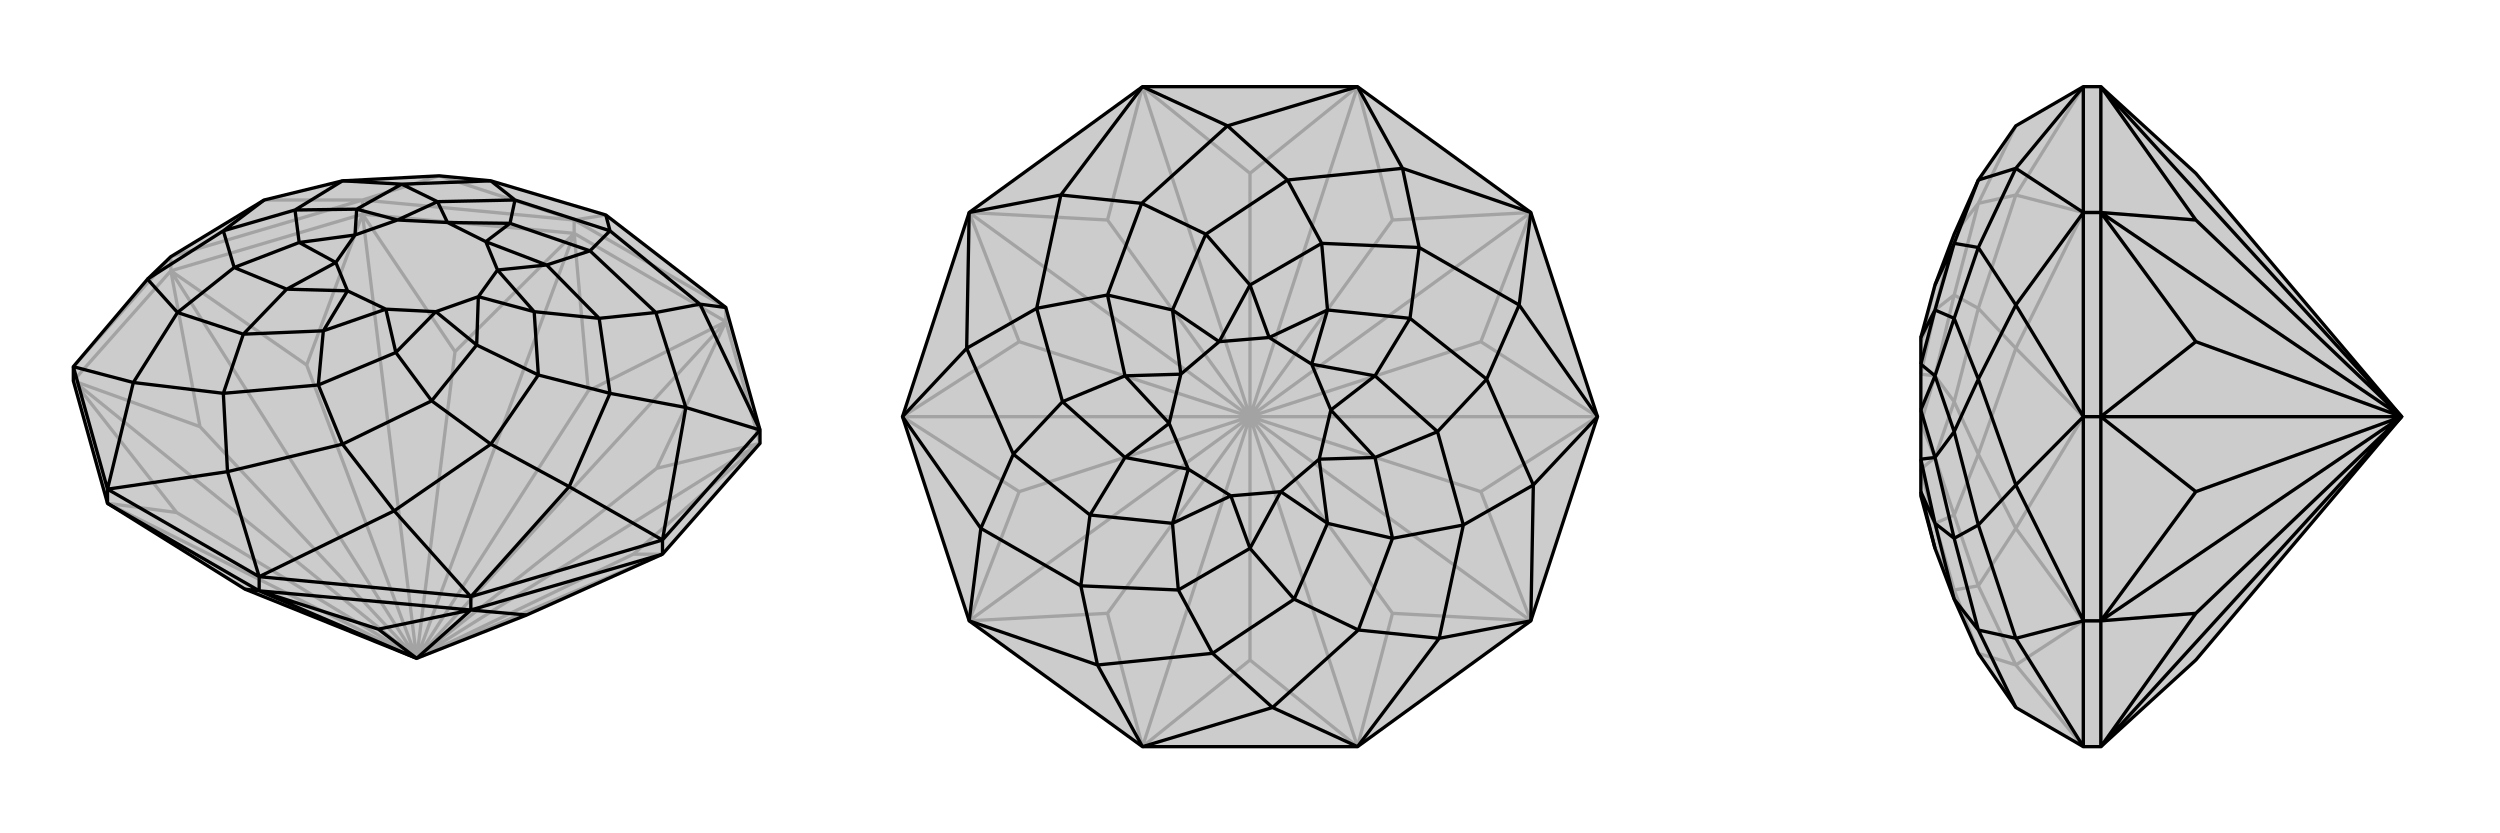
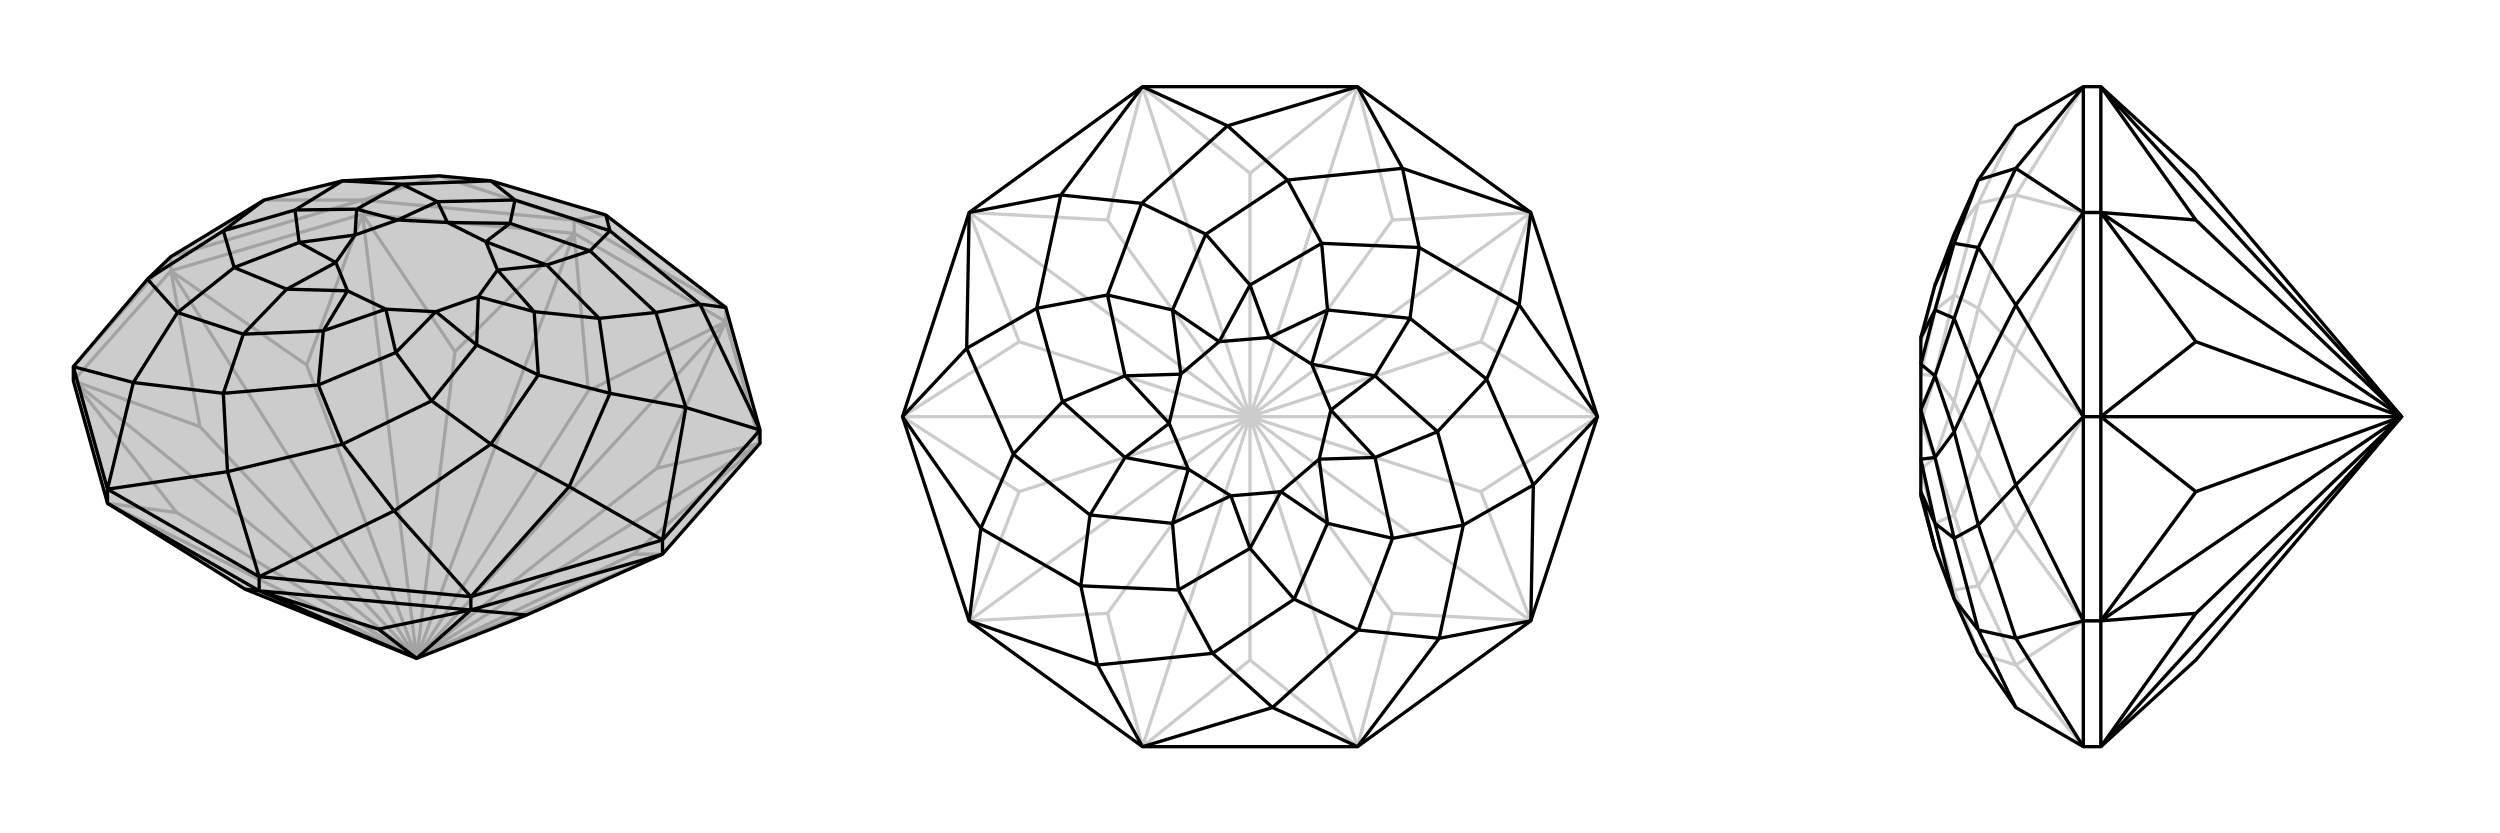
<svg xmlns="http://www.w3.org/2000/svg" viewBox="0 0 3000 1000">
  <g stroke="currentColor" stroke-width="4" fill="none" transform="translate(0 -22)">
    <path fill="currentColor" stroke="none" fill-opacity=".2" d="M632,760L500,812L294,729L129,626L88,479L88,462L177,357L205,330L317,262L411,239L527,233L589,239L727,280L871,391L912,538L912,554L795,687z" />
    <path stroke-opacity=".2" d="M871,408L912,554M871,408L689,302M871,408L871,391M689,302L435,279M689,302L689,286M205,347L435,279M435,279L435,262M205,347L88,479M205,347L205,330M795,687L760,687M795,687L500,812M912,554L760,687M500,812L760,687M912,554L788,584M500,812L912,554M871,408L788,584M500,812L788,584M871,408L706,491M871,408L500,812M689,302L706,491M500,812L706,491M689,302L546,444M689,302L500,812M546,444L435,279M500,812L546,444M435,279L368,460M500,812L435,279M205,347L368,460M500,812L368,460M205,347L240,534M205,347L500,812M88,479L240,534M500,812L240,534M88,479L212,637M500,812L88,479M129,626L212,637M500,812L212,637M129,626L500,812M88,462L205,330M205,330L435,262M435,262L689,286M689,286L871,391M435,262L317,262M435,262L527,233M689,286L527,233M689,286L727,280" />
    <path d="M632,760L500,812L294,729L129,626L88,479L88,462L177,357L205,330L317,262L411,239L527,233L589,239L727,280L871,391L912,538L912,554L795,687z" />
    <path d="M311,731L129,626M311,731L565,754M311,731L311,714M795,687L565,754M565,754L565,738M795,687L795,670M129,626L129,609M311,731L294,729M311,731L454,777M311,731L500,812M454,777L565,754M454,777L500,812M565,754L632,760M565,754L500,812M129,609L311,714M129,609L88,462M912,538L795,670M795,670L565,738M565,738L311,714M129,609L273,588M129,609L160,481M88,462L160,481M871,391L840,387M912,538L840,387M912,538L823,511M795,670L823,511M795,670L683,606M565,738L683,606M565,738L473,635M311,714L273,588M311,714L473,635M160,481L268,494M160,481L213,397M177,357L213,397M177,357L268,299M317,262L268,299M727,280L732,299M840,387L732,299M840,387L787,397M823,511L787,397M823,511L732,494M683,606L732,494M683,606L589,555M473,635L589,555M473,635L411,555M273,588L268,494M273,588L411,555M213,397L292,423M213,397L281,343M268,299L281,343M268,299L354,274M411,239L354,274M411,239L482,243M589,239L482,243M589,239L618,262M732,299L618,262M732,299L708,323M787,397L708,323M787,397L719,404M732,494L719,404M732,494L646,472M589,555L646,472M589,555L518,503M411,555L518,503M411,555L382,484M268,494L292,423M268,494L382,484M281,343L344,369M281,343L359,313M354,274L359,313M354,274L428,273M482,243L428,273M482,243L525,264M618,262L525,264M618,262L612,290M708,323L612,290M708,323L656,340M719,404L656,340M719,404L641,396M646,472L641,396M646,472L572,436M518,503L572,436M518,503L475,445M382,484L475,445M382,484L388,419M292,423L344,369M292,423L388,419M359,313L403,337M359,313L426,304M428,273L426,304M428,273L477,286M525,264L477,286M525,264L537,289M612,290L537,289M612,290L583,312M656,340L583,312M656,340L597,346M641,396L597,346M641,396L574,378M572,436L574,378M572,436L523,396M475,445L523,396M475,445L463,393M388,419L463,393M388,419L417,371M344,369L403,337M344,369L417,371M403,337L426,304M426,304L477,286M477,286L537,289M537,289L583,312M583,312L597,346M597,346L574,378M574,378L523,396M523,396L463,393M463,393L417,371M403,337L417,371" />
  </g>
  <g stroke="currentColor" stroke-width="4" fill="none" transform="translate(1000 0)">
-     <path fill="currentColor" stroke="none" fill-opacity=".2" d="M163,745L83,500L163,255L371,104L629,104L837,255L917,500L837,745L629,896L371,896z" />
    <path stroke-opacity=".2" d="M629,896L500,792M629,896L671,736M629,896L500,500M671,736L837,745M671,736L500,500M837,745L777,590M837,745L500,500M917,500L777,590M500,500L777,590M917,500L777,410M917,500L500,500M837,255L777,410M500,500L777,410M837,255L671,264M500,500L837,255M629,104L671,264M500,500L671,264M629,104L500,208M629,104L500,500M371,104L500,208M500,500L500,208M371,104L329,264M371,104L500,500M329,264L163,255M500,500L329,264M163,255L223,410M500,500L163,255M83,500L223,410M500,500L223,410M83,500L223,590M83,500L500,500M163,745L223,590M500,500L223,590M163,745L329,736M500,500L163,745M371,896L329,736M500,500L329,736M371,896L500,792M500,500L500,792M371,896L500,500" />
    <path d="M163,745L83,500L163,255L371,104L629,104L837,255L917,500L837,745L629,896L371,896z" />
    <path d="M371,896L527,849M371,896L317,798M163,745L317,798M163,745L177,634M83,500L177,634M83,500L160,418M163,255L160,418M163,255L273,234M371,104L273,234M371,104L473,151M629,104L473,151M629,104L683,202M837,255L683,202M837,255L823,366M917,500L823,366M917,500L840,582M837,745L840,582M837,745L727,766M629,896L527,849M629,896L727,766M317,798L455,784M317,798L297,703M177,634L297,703M177,634L216,545M160,418L216,545M160,418L244,370M273,234L244,370M273,234L370,244M473,151L370,244M473,151L545,216M683,202L545,216M683,202L703,297M823,366L703,297M823,366L784,455M840,582L784,455M840,582L756,630M727,766L756,630M727,766L630,756M527,849L455,784M527,849L630,756M297,703L414,708M297,703L308,618M216,545L308,618M216,545L275,482M244,370L275,482M244,370L329,354M370,244L329,354M370,244L447,281M545,216L447,281M545,216L586,292M703,297L586,292M703,297L692,382M784,455L692,382M784,455L725,518M756,630L725,518M756,630L671,646M630,756L671,646M630,756L553,719M455,784L414,708M455,784L553,719M308,618L407,628M308,618L350,549M275,482L350,549M275,482L350,451M329,354L350,451M329,354L407,372M447,281L407,372M447,281L500,342M586,292L500,342M586,292L593,372M692,382L593,372M692,382L650,451M725,518L650,451M725,518L650,549M671,646L650,549M671,646L593,628M553,719L593,628M553,719L500,658M414,708L407,628M414,708L500,658M350,549L426,563M350,549L403,508M350,451L403,508M350,451L417,449M407,372L417,449M407,372L463,410M500,342L463,410M500,342L523,405M593,372L523,405M593,372L574,437M650,451L574,437M650,451L597,492M650,549L597,492M650,549L583,551M593,628L583,551M593,628L537,590M500,658L537,590M500,658L477,595M407,628L426,563M407,628L477,595M426,563L403,508M403,508L417,449M417,449L463,410M463,410L523,405M523,405L574,437M574,437L597,492M597,492L583,551M583,551L537,590M537,590L477,595M426,563L477,595" />
  </g>
  <g stroke="currentColor" stroke-width="4" fill="none" transform="translate(2000 0)">
-     <path fill="currentColor" stroke="none" fill-opacity=".2" d="M635,792L882,500L635,208L521,104L500,104L419,151L374,216L345,281L322,342L305,405L305,405L305,437L305,437L305,492L305,492L305,551L305,551L305,590L305,590L305,595L322,658L345,719L374,784L419,849L500,896L521,896z" />
    <path stroke-opacity=".2" d="M521,104L521,255M521,500L521,255M521,255L500,255M521,500L521,745M521,500L500,500M521,896L521,745M521,745L500,745M521,104L635,264M521,104L882,500M635,264L521,255M882,500L635,264M521,255L635,410M882,500L521,255M521,500L635,410M882,500L635,410M521,500L635,590M521,500L882,500M521,745L635,590M882,500L635,590M521,745L635,736M882,500L521,745M521,896L635,736M882,500L635,736M521,896L882,500M500,896L500,745M500,745L500,500M500,500L500,255M500,255L500,104M500,896L419,798M500,745L419,798M500,745L419,634M500,500L419,634M500,500L419,418M500,255L419,418M500,255L419,234M500,104L419,234M419,798L374,784M419,798L374,703M419,634L374,703M419,634L374,545M419,418L374,545M419,418L374,370M419,234L374,370M419,234L374,244M419,151L374,244M374,703L345,708M374,703L345,618M374,545L345,618M374,545L345,482M374,370L345,482M374,370L345,354M374,244L345,354M374,244L345,281M374,784L345,708M345,618L322,628M345,618L322,549M345,482L322,549M345,482L322,451M345,354L322,451M345,354L322,372M345,281L322,372M345,708L322,628M345,708L322,658M322,549L305,563M322,549L305,508M322,451L305,508M322,451L305,449M322,372L305,449M322,372L305,410M322,342L305,410M322,628L305,563M322,628L305,595" />
    <path d="M635,792L882,500L635,208L521,104L500,104L419,151L374,216L345,281L322,342L305,405L305,405L305,437L305,437L305,492L305,492L305,551L305,551L305,590L305,590L305,595L322,658L345,719L374,784L419,849L500,896L521,896z" />
    <path d="M521,896L521,745M521,500L521,745M521,745L500,745M521,500L521,255M521,500L500,500M521,104L521,255M521,255L500,255M521,896L635,736M521,896L882,500M635,736L521,745M635,736L882,500M521,745L635,590M521,745L882,500M521,500L635,590M882,500L635,590M521,500L635,410M521,500L882,500M521,255L635,410M882,500L635,410M521,255L635,264M882,500L521,255M521,104L635,264M882,500L635,264M521,104L882,500M500,104L500,255M500,255L500,500M500,500L500,745M500,745L500,896M500,104L419,202M500,255L419,202M500,255L419,366M500,500L419,366M500,500L419,582M500,745L419,582M500,745L419,766M500,896L419,766M419,202L374,216M419,202L374,297M419,366L374,297M419,366L374,455M419,582L374,455M419,582L374,630M419,766L374,630M419,766L374,756M419,849L374,756M374,216L345,292M374,297L345,292M374,297L345,382M374,455L345,382M374,455L345,518M374,630L345,518M374,630L345,646M374,756L345,646M374,756L345,719M345,292L322,342M345,292L322,372M345,382L322,372M345,382L322,451M345,518L322,451M345,518L322,549M345,646L322,549M345,646L322,628M345,719L322,628M322,372L305,405M322,372L305,437M322,451L305,437M322,451L305,492M322,549L305,492M322,549L305,551M322,628L305,551M322,628L305,590M322,658L305,590" />
  </g>
</svg>